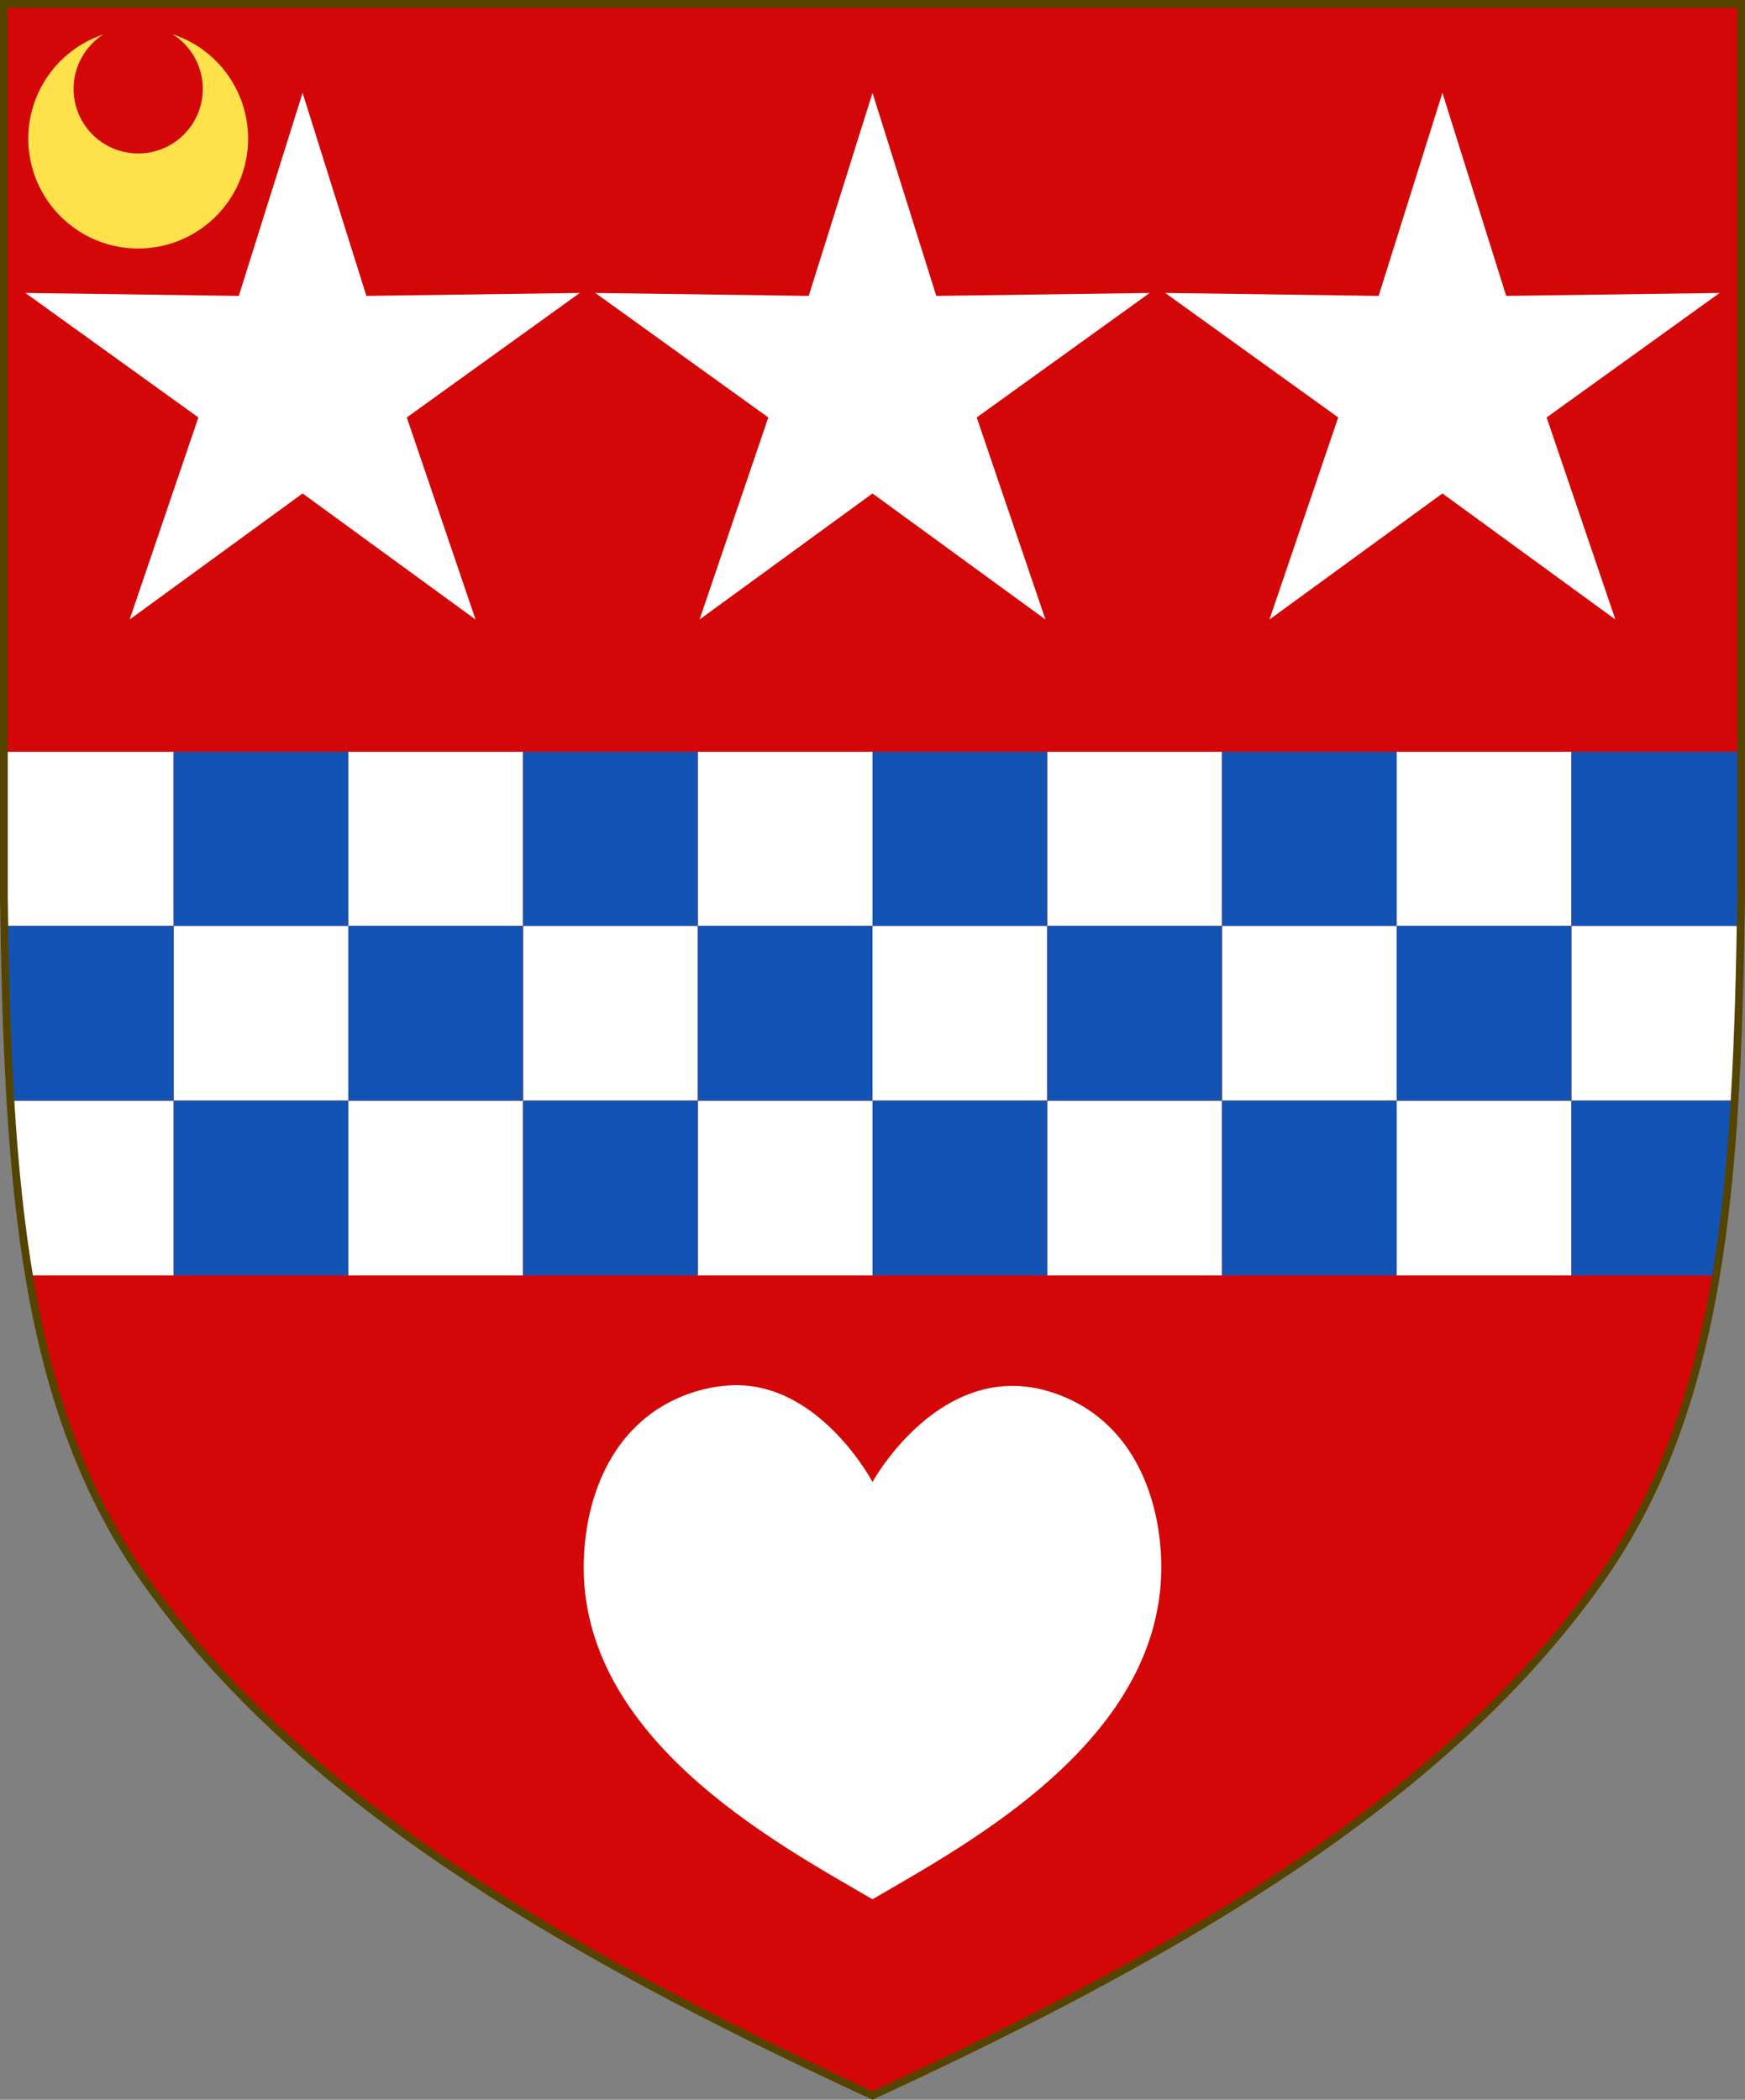
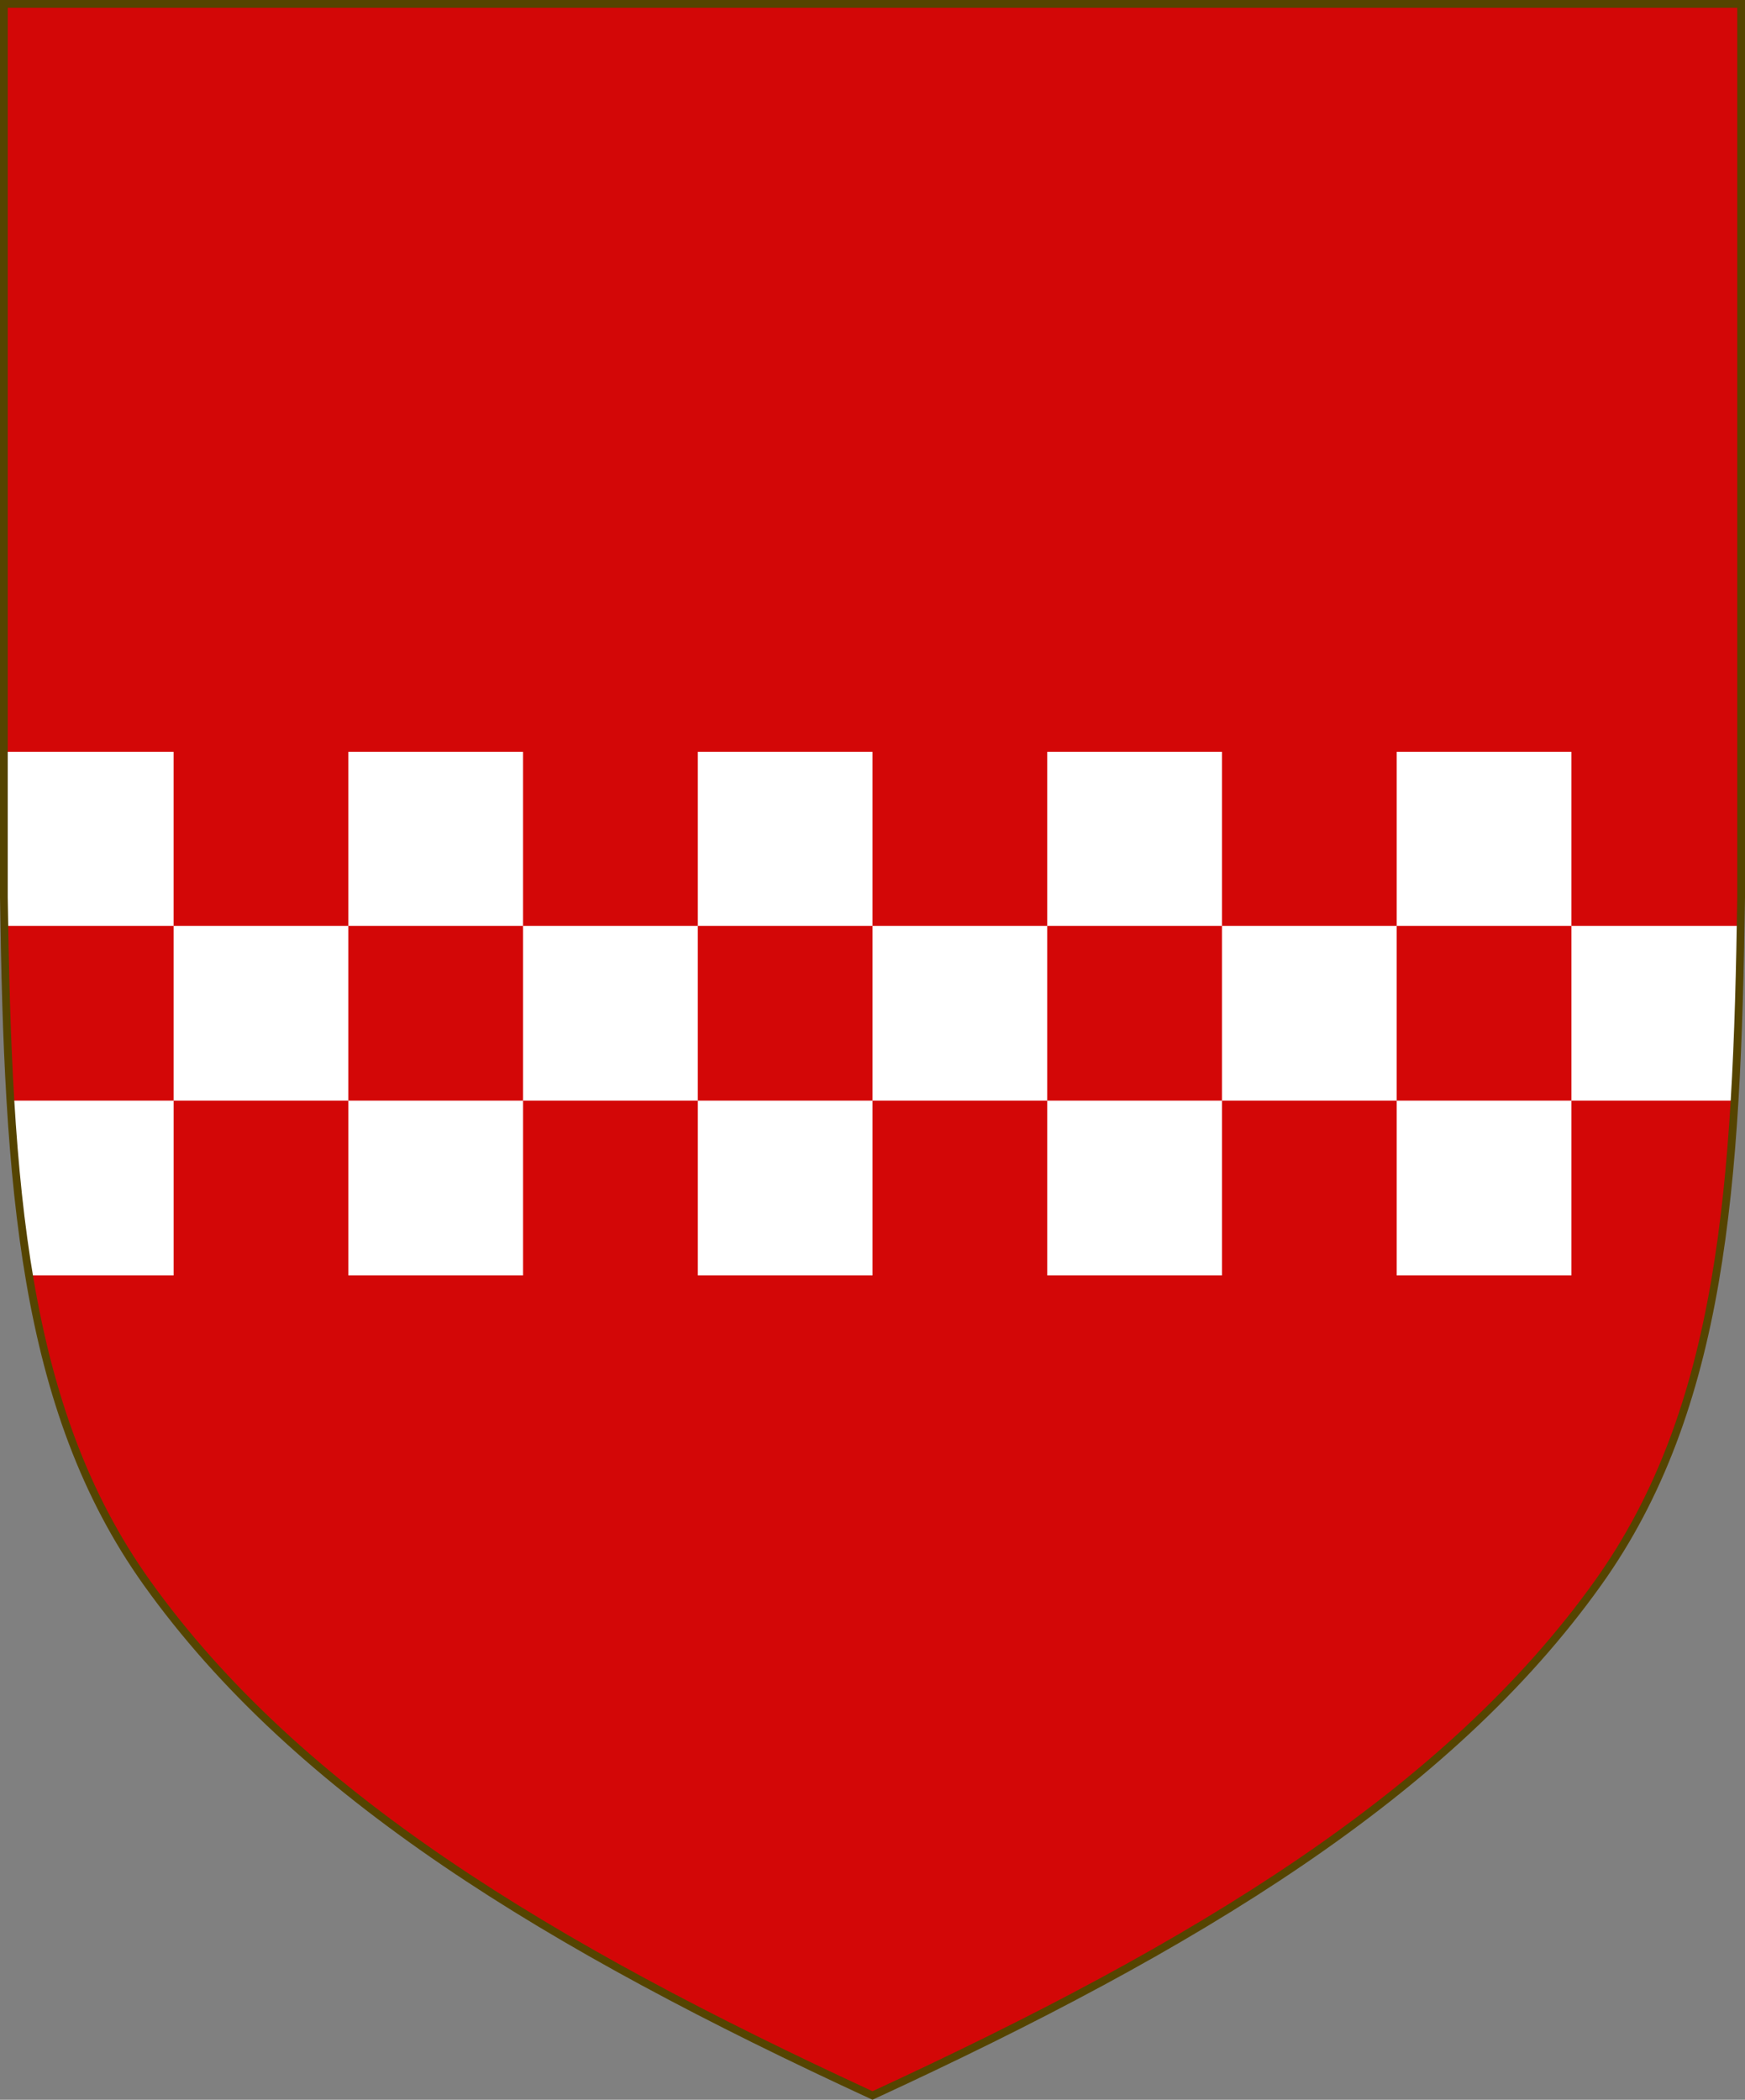
<svg xmlns="http://www.w3.org/2000/svg" xmlns:ns1="http://www.inkscape.org/namespaces/inkscape" xmlns:ns2="http://sodipodi.sourceforge.net/DTD/sodipodi-0.dtd" width="450" height="541.375" id="svg2" version="1.1" ns1:version="0.92.2 5c3e80d, 2017-08-06" ns2:docname="Arms_of_Sir_David_Lindsay_of_the_Mount_(Secundus).svg" ns1:export-filename="/Users/Soda/Desktop/UK of the GB and NI.png" ns1:export-xdpi="143.23364" ns1:export-ydpi="143.23364">
  <rect width="100%" height="100%" fill="#808080" stroke="none" />
  <defs id="defs4" />
  <ns2:namedview id="base" pagecolor="#ffffff" bordercolor="#666666" borderopacity="1.0" ns1:pageopacity="0.0" ns1:pageshadow="2" ns1:zoom="1.0658037" ns1:cx="225" ns1:cy="270.68774" ns1:document-units="px" ns1:current-layer="layer1" showgrid="false" ns1:window-width="1440" ns1:window-height="790" ns1:window-x="0" ns1:window-y="1" ns1:window-maximized="1" showguides="true" ns1:guide-bbox="true" ns1:object-nodes="false" ns1:snap-nodes="false" ns1:snap-page="true" ns1:snap-bbox="false" ns1:snap-grids="false" ns1:snap-to-guides="false" fit-margin-top="0" fit-margin-left="0" fit-margin-right="0" fit-margin-bottom="0">
    <ns1:grid type="xygrid" id="grid14322" empspacing="5" visible="true" enabled="true" snapvisiblegridlinesonly="true" originx="0" originy="-0.001" />
  </ns2:namedview>
  <g ns1:label="Layer" ns1:groupmode="layer" id="layer1" transform="translate(588.048,126.626)" style="display:inline">
    <path ns1:connector-curvature="0" id="path968" style="display:inline;fill:#d30707;fill-opacity:1;stroke:none;stroke-width:2;stroke-miterlimit:4;stroke-dasharray:none;stroke-opacity:1" d="m -175.953,281.505 c 32.24,-45.131 35.83,-102.85 36.905,-176.814 v -230.318 h -224 -224 v 230.318 c 1.075,73.964 4.664,131.682 36.905,176.814 38.837,54.365 103.537,93.598 187.095,132.143 83.558,-38.545 148.258,-77.777 187.095,-132.143 z" ns2:nodetypes="scccccscs" />
    <g id="g34921" style="fill:#ffeb51;fill-opacity:1;stroke:#806600;stroke-width:1.5;stroke-miterlimit:4;stroke-dasharray:none" transform="translate(0,-7.906)">
      <g transform="translate(0,-1)" id="g28316" style="fill:#ffeb51;fill-opacity:1;stroke:#806600;stroke-width:1.5;stroke-miterlimit:4;stroke-dasharray:none" />
      <g transform="translate(0,-1)" id="g28303" style="fill:#ffeb51;fill-opacity:1;stroke:#806600;stroke-width:1.5;stroke-miterlimit:4;stroke-dasharray:none" />
    </g>
    <g id="g6659" transform="translate(0,-0.027)">
      <g transform="translate(0,10.802)" id="g6663" />
    </g>
    <g style="stroke-width:0.888;stroke-miterlimit:4;stroke-dasharray:none" id="g11618-9-0-2" transform="matrix(1.127,0,0,1.127,186.794,233.424)" />
    <g id="g6663-8" transform="matrix(1.145,0,0,1.145,1430.151,21.315)" style="stroke-width:1.31;stroke-miterlimit:4;stroke-dasharray:none" />
    <g style="stroke-width:0.772;stroke-miterlimit:4;stroke-dasharray:none" id="g11618-9-0-2-0" transform="matrix(1.295,0,0,1.295,121.073,160.443)" />
    <g style="stroke-width:0.87;stroke-miterlimit:4;stroke-dasharray:none" id="g13998" transform="matrix(1.149,0,0,1.149,-93.647,-107.877)" />
    <g style="stroke-width:0.772;stroke-miterlimit:4;stroke-dasharray:none" id="g11618-9-0-2-0-2" transform="matrix(1.295,0,0,1.295,-126.892,-684.592)" />
    <g style="stroke-width:0.87;stroke-miterlimit:4;stroke-dasharray:none" id="g13998-3" transform="matrix(1.149,0,0,1.149,-341.611,-952.912)" />
    <g style="stroke-width:0.888;stroke-miterlimit:4;stroke-dasharray:none" id="g11618-9-0-2-9" transform="matrix(0.169,0,0,0.178,1533.593,564.701)" />
    <g id="g13998-5" transform="matrix(0.15,0,0,0.158,1505.556,527.839)" />
    <g style="display:inline;stroke-width:1;stroke-miterlimit:4;stroke-dasharray:none" id="g16963-90-4" transform="matrix(0.12,-0.095,0.09,0.126,1666.233,675.448)" />
    <g id="g844" transform="translate(3.438)">
-       <path style="display:inline;fill:#ffffff;fill-opacity:1;stroke:none;stroke-width:0.938;stroke-miterlimit:4;stroke-dasharray:none;stroke-opacity:1" d="M 78.031,23.949 61.58,76.295 6.547,75.533 51.158,107.633 33.428,159.734 78.031,127.227 122.635,159.734 104.904,107.633 149.516,75.533 94.482,76.295 Z m 146.969,0 -16.451,52.346 -55.033,-0.762 44.611,32.1 -17.73,52.102 L 225,127.227 l 44.604,32.508 -17.73,-52.102 44.611,-32.1 -55.033,0.762 z m 146.969,0 -16.451,52.346 -55.033,-0.762 44.611,32.1 -17.73,52.102 44.604,-32.508 44.604,32.508 -17.73,-52.102 44.611,-32.1 -55.033,0.762 z M 189.234,357.152 c -3.186,0.075 -6.554,0.6 -10.088,1.699 -19.295,6.003 -27.459,23.878 -28.514,41.588 -2.798,46.977 49.288,74.614 74.367,89.246 25.079,-14.632 77.165,-42.27 74.367,-89.246 -1.055,-17.71 -9.219,-35.584 -28.514,-41.588 C 242.581,350.055 225,382.088 225,382.088 c 0,0 -13.461,-25.463 -35.766,-24.936 z" transform="translate(-591.487,-126.626)" id="path835" ns1:connector-curvature="0" ns2:nodetypes="ccccccccccccccccccccccccccccccccccsscsccc" />
-     </g>
-     <path ns1:connector-curvature="0" style="display:inline;fill:#ffe24b;fill-opacity:1;stroke:none;stroke-width:0.5;stroke-miterlimit:4;stroke-dasharray:none;stroke-opacity:1" d="m -543.548,-117.798 a 16.659,16.659 0 0 1 7.795,14.081 16.659,16.659 0 0 1 -16.658,16.659 16.659,16.659 0 0 1 -16.658,-16.659 16.659,16.659 0 0 1 7.668,-14.023 28.345,28.345 0 0 0 -19.354,26.844 28.345,28.345 0 0 0 28.345,28.345 28.345,28.345 0 0 0 28.345,-28.345 28.345,28.345 0 0 0 -19.482,-26.901 z" id="path834" />
+       </g>
    <g transform="translate(0,-1.7187501e-6)" style="display:inline" id="g838">
      <path style="display:inline;fill:#ffffff;fill-opacity:1;stroke:none;stroke-width:4.567;stroke-miterlimit:4;stroke-dasharray:none;stroke-opacity:1" d="m -587.048,67.208 v 37.484 c 0.036,2.5 0.086,4.935 0.129,7.398 h 43.637 V 67.208 Z m 43.766,44.883 v 45.059 h 45.059 v -45.059 z m 45.059,0 h 45.059 V 67.208 h -45.059 z m 45.059,0 v 45.059 h 45.059 v -45.059 z m 45.059,0 h 45.059 V 67.208 h -45.059 z m 45.059,0 v 45.059 h 45.059 v -45.059 z m 45.059,0 h 45.059 V 67.208 h -45.059 z m 45.059,0 v 45.059 h 45.059 v -45.059 z m 45.059,0 h 45.059 V 67.208 h -45.059 z m 45.059,0 v 45.059 h 42.082 c 0.856,-14.276 1.279,-29.315 1.555,-45.059 z m 0,45.059 h -45.059 v 45.059 h 45.059 z m -90.117,0 h -45.059 v 45.059 h 45.059 z m -90.117,0 h -45.059 v 45.059 h 45.059 z m -90.117,0 h -45.059 v 45.059 h 45.059 z m -90.117,0 h -42.082 c 0.953,15.893 2.441,30.889 4.805,45.059 h 37.277 z" id="path947" ns1:connector-curvature="0" />
-       <path style="display:inline;fill:#1353b4;fill-opacity:1;stroke:none;stroke-width:0.667;stroke-linecap:round;stroke-miterlimit:4;stroke-dasharray:none;stroke-opacity:1" d="m -543.283,67.208 v 44.883 h 45.059 V 67.208 Z m 45.059,44.883 v 45.059 h 45.059 v -45.059 z m 45.059,0 h 45.059 V 67.208 h -45.059 z m 45.059,0 v 45.059 h 45.059 v -45.059 z m 45.059,0 h 45.059 V 67.208 h -45.059 z m 45.059,0 v 45.059 h 45.059 v -45.059 z m 45.059,0 h 45.059 V 67.208 h -45.059 z m 45.059,0 v 45.059 h 45.059 v -45.059 z m 45.059,0 h 43.637 c 0.043,-2.463 0.093,-4.898 0.129,-7.398 V 67.208 h -43.766 z m 0,45.059 v 45.059 h 37.277 c 2.364,-14.17 3.851,-29.166 4.805,-45.059 z m -45.059,0 h -45.059 v 45.059 h 45.059 z m -90.117,0 h -45.059 v 45.059 h 45.059 z m -90.117,0 h -45.059 v 45.059 h 45.059 z m -90.117,0 h -45.059 v 45.059 h 45.059 z m -45.059,0 v -45.059 h -43.637 c 0.275,15.744 0.698,30.783 1.555,45.059 z" id="path1027" ns1:connector-curvature="0" />
    </g>
    <path ns1:connector-curvature="0" id="path968-9" style="display:inline;fill:none;fill-opacity:1;stroke:#554400;stroke-width:2;stroke-miterlimit:4;stroke-dasharray:none;stroke-opacity:1" d="m -175.953,281.505 c 32.24,-45.131 35.83,-102.85 36.905,-176.814 v -230.318 h -224 -224 v 230.318 c 1.075,73.964 4.664,131.682 36.905,176.814 38.837,54.365 103.537,93.598 187.095,132.143 83.558,-38.545 148.258,-77.777 187.095,-132.143 z" ns2:nodetypes="scccccscs" />
  </g>
</svg>